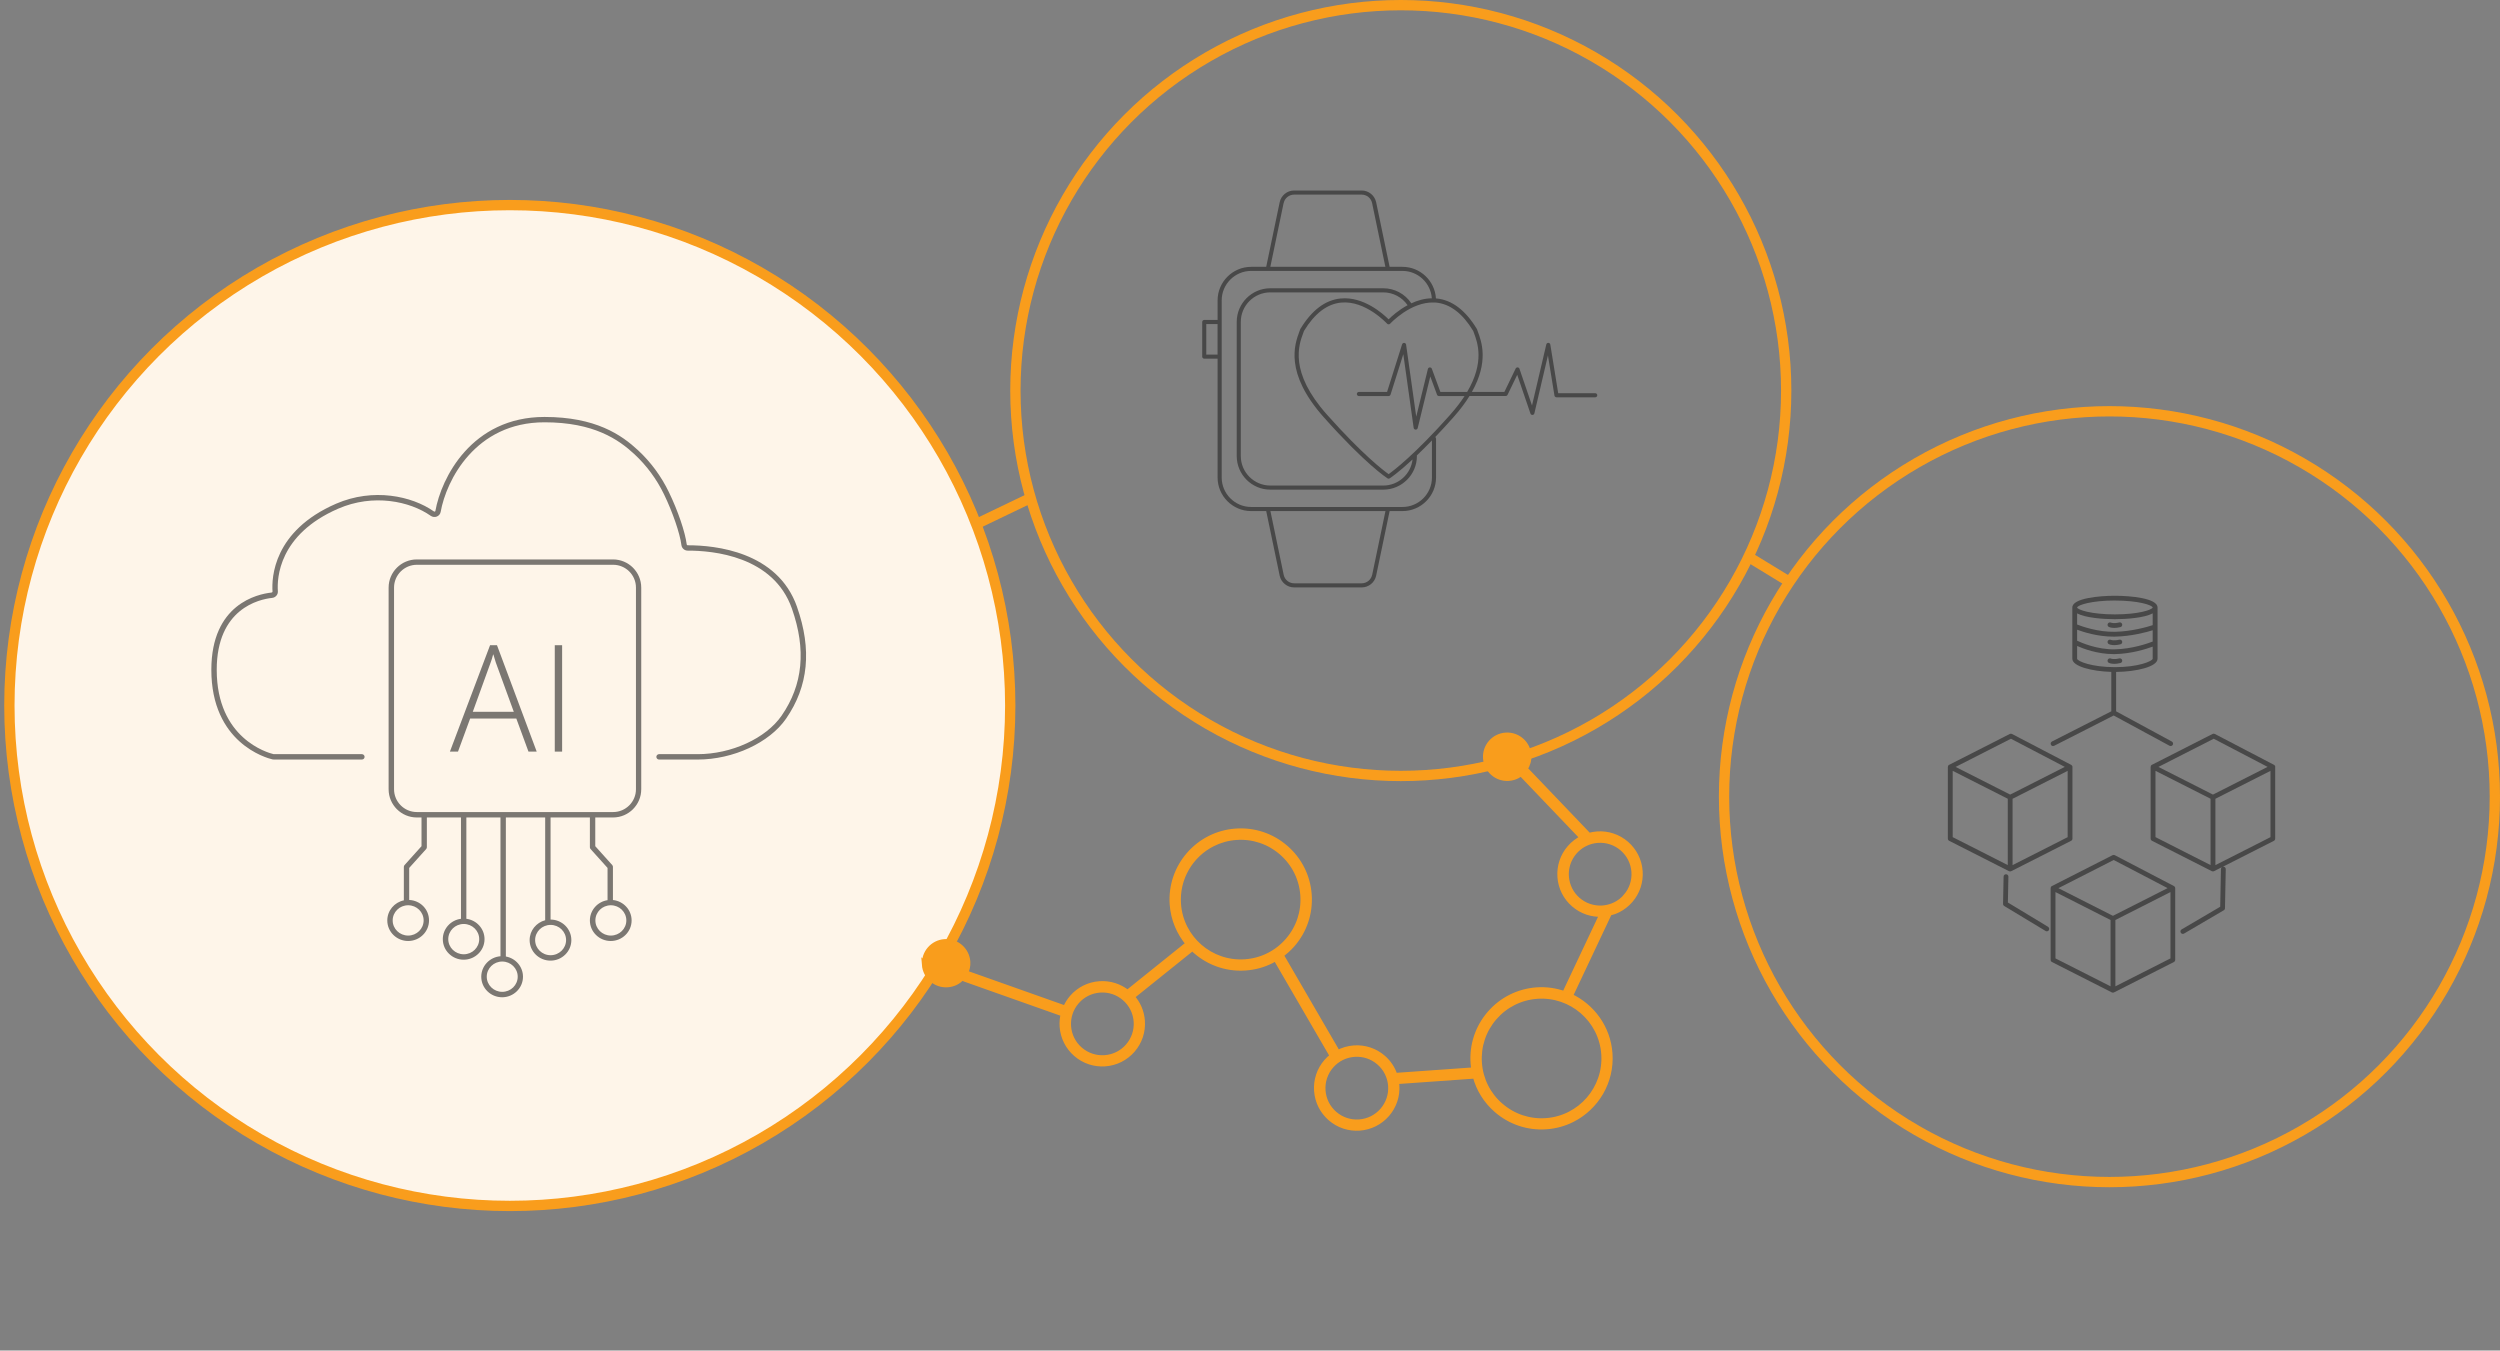
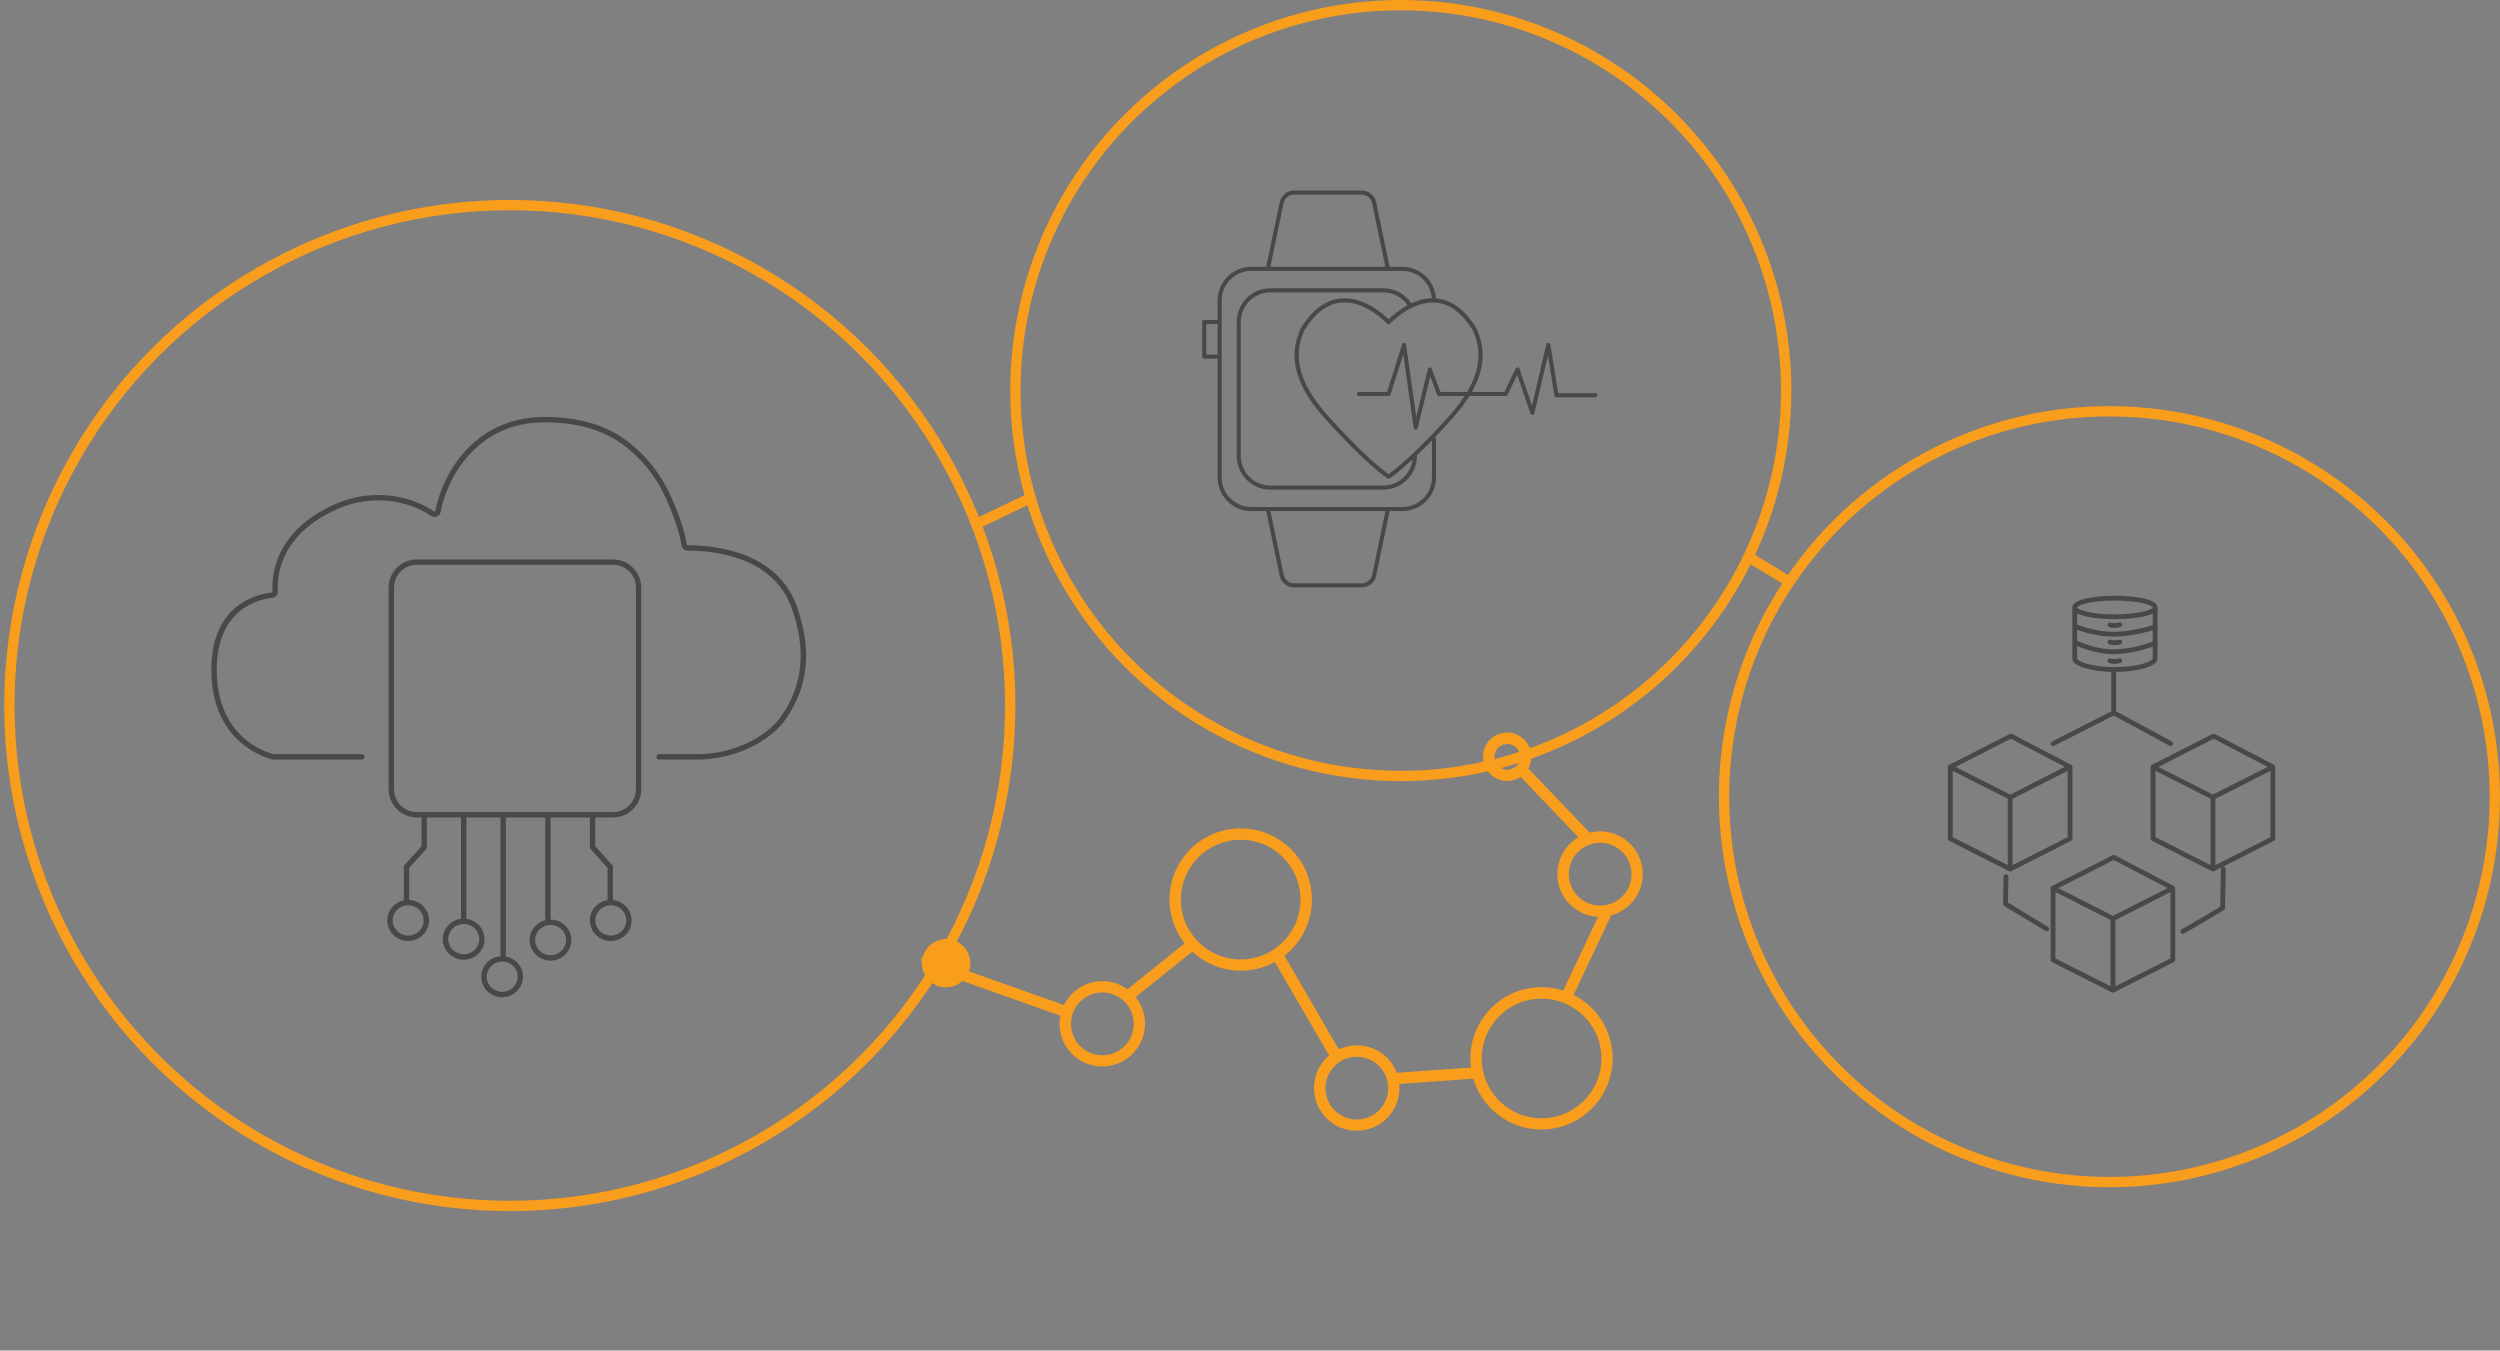
<svg xmlns="http://www.w3.org/2000/svg" width="485" height="262" viewBox="0 0 485 262" fill="none">
  <rect x="0" y="0" width="485" height="262" fill="#808080" stroke="none" />
-   <circle r="97.083" transform="matrix(-1 0 0 1 98.903 136.869)" fill="#F99D1C" />
-   <circle r="97.083" transform="matrix(-1 0 0 1 98.903 136.869)" fill="white" fill-opacity="0.9" />
  <circle r="97.083" transform="matrix(-1 0 0 1 98.903 136.869)" stroke="#F99D1C" stroke-width="2" />
  <path d="M154.626 117.739C150.85 106.976 138.687 105.785 133.518 105.785H133.414C133.316 105.785 133.239 105.722 133.225 105.625C132.933 103.249 131.512 99.07 129.756 95.454C128.272 92.389 126.273 89.672 123.814 87.38C120.568 84.357 115.566 80.888 105.632 80.888C91.442 80.888 85.584 92.807 84.469 99.111C84.455 99.174 84.427 99.216 84.365 99.237C84.33 99.251 84.246 99.272 84.163 99.209C79.913 96.221 72.397 94.597 65.207 97.718C53.003 103.013 52.682 112.103 52.87 114.765C52.87 114.862 52.801 114.939 52.689 114.953C49.945 115.245 41 117.196 41 129.944C41 144.092 51.623 147.032 52.836 147.318C52.926 147.338 53.024 147.352 53.121 147.352H70.209C70.495 147.352 70.732 147.115 70.732 146.83C70.732 146.544 70.495 146.307 70.209 146.307H53.079C51.951 146.036 42.045 143.291 42.045 129.944C42.045 118.066 50.279 116.262 52.801 115.991C53.469 115.921 53.957 115.343 53.908 114.688C53.727 112.201 54.048 103.702 65.618 98.68C72.438 95.719 79.537 97.245 83.556 100.066C83.912 100.317 84.365 100.365 84.762 100.205C85.145 100.045 85.423 99.704 85.493 99.293C86.559 93.288 92.139 81.926 105.632 81.926C115.204 81.926 119.997 85.249 123.104 88.14C125.472 90.348 127.395 92.96 128.823 95.907C130.502 99.376 131.916 103.514 132.194 105.75C132.271 106.363 132.794 106.823 133.414 106.823C138.332 106.809 150.056 107.875 153.636 118.08C156.43 126.05 155.775 132.835 151.637 138.833C148.6 143.235 141.905 146.307 135.364 146.307H127.855C127.569 146.307 127.332 146.544 127.332 146.83C127.332 147.115 127.569 147.352 127.855 147.352H135.364C142.226 147.352 149.276 144.092 152.494 139.425C156.841 133.134 157.537 126.036 154.619 117.732L154.626 117.739Z" fill="#242424" fill-opacity="0.6" />
  <path d="M118.945 108.53H80.861C77.845 108.53 75.392 110.982 75.392 113.998V153.12C75.392 156.137 77.845 158.589 80.861 158.589H81.774V164.162L78.479 167.826C78.395 167.924 78.346 168.049 78.346 168.174V174.667C76.514 175.05 75.135 176.652 75.135 178.568C75.135 180.769 76.953 182.553 79.182 182.553C81.411 182.553 83.23 180.762 83.23 178.568C83.23 176.374 81.523 174.695 79.384 174.59V168.376L82.679 164.712C82.763 164.615 82.811 164.489 82.811 164.364V158.589H89.429V178.247C87.444 178.498 85.905 180.177 85.905 182.197C85.905 184.399 87.723 186.182 89.952 186.182C92.181 186.182 93.999 184.392 93.999 182.197C93.999 180.17 92.46 178.498 90.474 178.247V158.589H97.092V185.513C95.009 185.673 93.365 187.394 93.365 189.484C93.365 191.685 95.183 193.469 97.413 193.469C99.642 193.469 101.46 191.678 101.46 189.484C101.46 187.526 100.025 185.903 98.137 185.562V158.589H105.765V178.526C104.031 178.979 102.749 180.532 102.749 182.378C102.749 184.58 104.567 186.363 106.796 186.363C109.025 186.363 110.843 184.573 110.843 182.378C110.843 180.184 109.032 178.401 106.81 178.394V158.589H114.438V164.364C114.438 164.496 114.487 164.615 114.57 164.712L117.865 168.376V174.632C115.929 174.925 114.438 176.576 114.438 178.568C114.438 180.769 116.256 182.553 118.485 182.553C120.715 182.553 122.533 180.762 122.533 178.568C122.533 176.513 120.944 174.813 118.91 174.604V168.174C118.91 168.042 118.862 167.924 118.778 167.826L115.483 164.162V158.589H118.931C121.948 158.589 124.4 156.137 124.4 153.12V113.998C124.4 110.982 121.948 108.53 118.931 108.53H118.945ZM82.184 178.561C82.184 180.184 80.84 181.501 79.182 181.501C77.524 181.501 76.18 180.184 76.18 178.561C76.18 176.938 77.524 175.621 79.182 175.621C80.84 175.621 82.184 176.938 82.184 178.561ZM121.509 178.561C121.509 180.184 120.164 181.501 118.506 181.501C116.848 181.501 115.504 180.184 115.504 178.561C115.504 176.938 116.848 175.621 118.506 175.621C120.164 175.621 121.509 176.938 121.509 178.561ZM92.968 182.19C92.968 183.813 91.624 185.13 89.966 185.13C88.308 185.13 86.963 183.813 86.963 182.19C86.963 180.567 88.308 179.251 89.966 179.251C91.624 179.251 92.968 180.567 92.968 182.19ZM100.436 189.477C100.436 191.1 99.091 192.417 97.434 192.417C95.776 192.417 94.431 191.1 94.431 189.477C94.431 187.854 95.776 186.537 97.434 186.537C99.091 186.537 100.436 187.854 100.436 189.477ZM109.819 182.371C109.819 183.995 108.475 185.311 106.817 185.311C105.159 185.311 103.815 183.995 103.815 182.371C103.815 180.748 105.159 179.432 106.817 179.432C108.475 179.432 109.819 180.755 109.819 182.371ZM123.376 153.113C123.376 155.552 121.39 157.537 118.952 157.537H80.868C78.43 157.537 76.444 155.552 76.444 153.113V113.991C76.444 111.553 78.43 109.568 80.868 109.568H118.952C121.39 109.568 123.376 111.553 123.376 113.991V153.113Z" fill="#242424" fill-opacity="0.6" />
-   <path d="M95.071 125.172L87.283 145.813H88.851L91.212 139.39H100.164L102.525 145.813H104.12L96.416 125.172H95.064H95.071ZM91.721 138.087L95.19 128.516C95.343 128.125 95.503 127.61 95.663 126.976H95.719C95.796 127.213 95.865 127.457 95.935 127.694C96.005 127.972 96.088 128.258 96.193 128.543L99.676 138.087H91.714H91.721Z" fill="#242424" fill-opacity="0.6" />
-   <path d="M109.053 125.172H107.625V145.813H109.053V125.172Z" fill="#242424" fill-opacity="0.6" />
  <circle r="74.768" transform="matrix(-1 0 0 1 271.755 75.768)" stroke="#F99D1C" stroke-width="2" />
  <path d="M309.467 76.281H302.292L300.762 66.849C300.73 66.663 300.571 66.519 300.385 66.514C300.194 66.504 300.029 66.636 299.981 66.822L297.209 78.666L294.777 71.544C294.724 71.39 294.585 71.284 294.421 71.273C294.256 71.262 294.107 71.353 294.038 71.496L291.85 76.032H285.551C288.86 70.158 287.415 66.254 286.714 64.363C286.651 64.188 286.592 64.039 286.55 63.901C286.539 63.874 286.529 63.848 286.513 63.822C284.314 60.183 281.68 58.192 278.679 57.9C278.642 57.9 278.604 57.9 278.573 57.9C278.371 54.485 275.535 51.765 272.072 51.765H269.586L266.973 39.236C266.697 37.919 265.523 36.958 264.174 36.958H251.056C249.707 36.958 248.533 37.914 248.257 39.236L245.644 51.765H242.733C239.138 51.765 236.211 54.692 236.211 58.287V62.069H233.625C233.407 62.069 233.227 62.249 233.227 62.467V69.186C233.227 69.403 233.407 69.584 233.625 69.584H236.211V92.629C236.211 96.224 239.138 99.151 242.733 99.151H245.644L248.257 111.68C248.533 112.997 249.707 113.958 251.056 113.958H264.174C265.523 113.958 266.697 113.002 266.973 111.68L269.586 99.151H272.072C275.667 99.151 278.594 96.224 278.594 92.629V85.087C278.594 84.96 278.53 84.853 278.44 84.779C279.518 83.653 280.692 82.384 281.966 80.95C283.273 79.484 284.287 78.114 285.084 76.823H292.105C292.259 76.823 292.397 76.733 292.466 76.6L294.341 72.712L296.906 80.227C296.965 80.397 297.135 80.514 297.305 80.498C297.48 80.488 297.634 80.365 297.671 80.19L300.3 68.957L301.564 76.743C301.596 76.934 301.761 77.078 301.957 77.078H309.472C309.69 77.078 309.871 76.897 309.871 76.68C309.871 76.462 309.69 76.281 309.472 76.281H309.467ZM249.032 39.396C249.229 38.445 250.079 37.755 251.051 37.755H264.169C265.141 37.755 265.991 38.445 266.187 39.396L268.763 51.765H246.446L249.022 39.396H249.032ZM234.018 68.787V62.865H236.206V68.787H234.018ZM266.192 111.52C265.996 112.471 265.146 113.161 264.174 113.161H251.056C250.084 113.161 249.234 112.471 249.038 111.52L246.462 99.151H268.779L266.203 111.52H266.192ZM277.797 92.629C277.797 95.784 275.232 98.354 272.072 98.354H242.733C239.579 98.354 237.008 95.789 237.008 92.629V58.282C237.008 55.127 239.573 52.557 242.733 52.557H272.072C275.088 52.557 277.563 54.904 277.776 57.868C276.331 57.889 274.977 58.293 273.787 58.845C273.777 58.829 273.777 58.813 273.766 58.797C272.55 56.997 270.532 55.924 268.359 55.924H246.446C242.85 55.924 239.924 58.85 239.924 62.446V88.47C239.924 92.066 242.85 94.992 246.446 94.992H268.359C271.955 94.992 274.881 92.066 274.881 88.47C274.881 88.433 274.871 88.401 274.86 88.364C275.731 87.535 276.708 86.569 277.797 85.448V92.629ZM273.076 59.206C271.291 60.167 269.958 61.389 269.39 61.952C268.322 60.884 264.53 57.475 260.101 57.905C257.1 58.192 254.466 60.183 252.267 63.827C252.251 63.853 252.24 63.88 252.23 63.906C252.187 64.039 252.129 64.193 252.065 64.368C251.183 66.743 249.117 72.303 256.818 80.955C264.902 90.037 269.007 92.692 269.177 92.799C269.241 92.841 269.315 92.862 269.39 92.862C269.464 92.862 269.538 92.841 269.602 92.799C269.703 92.735 271.18 91.779 274.037 89.134C273.708 91.981 271.286 94.195 268.354 94.195H246.441C243.286 94.195 240.715 91.63 240.715 88.47V62.446C240.715 59.291 243.28 56.721 246.441 56.721H268.354C270.239 56.721 271.997 57.65 273.07 59.206H273.076ZM281.371 80.424C274.393 88.263 270.34 91.312 269.395 91.981C268.45 91.317 264.397 88.263 257.419 80.424C250.031 72.128 251.98 66.881 252.814 64.645C252.872 64.48 252.931 64.331 252.973 64.204C255.029 60.815 257.45 58.967 260.175 58.702C264.907 58.239 269.055 62.754 269.098 62.796C269.246 62.961 269.538 62.961 269.687 62.796C269.73 62.754 273.644 58.521 278.19 58.686C278.328 58.686 278.466 58.686 278.604 58.702C281.329 58.967 283.751 60.815 285.806 64.204C285.849 64.337 285.907 64.48 285.966 64.645C286.64 66.461 288.048 70.248 284.627 76.037H279.433L277.776 71.538C277.717 71.374 277.553 71.268 277.378 71.278C277.202 71.289 277.054 71.411 277.011 71.581L274.749 80.838L272.783 66.859C272.757 66.674 272.608 66.535 272.422 66.519C272.236 66.504 272.066 66.62 272.008 66.796L269.092 76.037H263.622C263.404 76.037 263.224 76.218 263.224 76.435C263.224 76.653 263.404 76.834 263.622 76.834H269.384C269.56 76.834 269.714 76.722 269.767 76.557L272.242 68.713L274.249 83.005C274.276 83.196 274.435 83.34 274.626 83.345C274.632 83.345 274.642 83.345 274.648 83.345C274.828 83.345 274.993 83.223 275.035 83.042L277.478 73.036L278.78 76.573C278.838 76.727 278.987 76.834 279.151 76.834H284.128C283.395 77.96 282.487 79.16 281.356 80.429L281.371 80.424Z" fill="#242424" fill-opacity="0.6" />
  <circle r="74.768" transform="matrix(-1 0 0 1 409.232 154.556)" stroke="#F99D1C" stroke-width="2" />
  <path d="M421.94 172.086C421.94 172.086 421.94 172.073 421.934 172.073C421.897 172.011 421.847 171.961 421.785 171.918C421.785 171.918 421.779 171.905 421.772 171.905C421.772 171.905 421.766 171.905 421.76 171.905C421.754 171.905 421.748 171.893 421.741 171.893L410.267 165.904C410.136 165.835 409.975 165.835 409.838 165.904L398.071 171.893C398.071 171.893 398.059 171.905 398.052 171.905C398.052 171.905 398.046 171.905 398.04 171.905C398.04 171.905 398.034 171.918 398.027 171.918C397.965 171.955 397.916 172.005 397.884 172.067C397.884 172.067 397.884 172.079 397.878 172.086C397.847 172.148 397.822 172.223 397.822 172.297V186.216C397.822 186.39 397.922 186.552 398.077 186.632L409.695 192.528C409.763 192.559 409.832 192.578 409.906 192.578C409.981 192.578 410.049 192.559 410.118 192.528L421.735 186.632C421.891 186.552 421.99 186.39 421.99 186.216V172.303C421.99 172.229 421.971 172.154 421.934 172.092L421.94 172.086ZM410.055 166.837L420.51 172.297L409.912 177.671L409.471 177.447L399.327 172.303L410.062 166.837H410.055ZM398.761 173.062L409.446 178.479V191.347L398.761 185.93V173.062ZM421.07 185.93L410.385 191.347V178.479L421.07 173.062V185.93Z" fill="#242424" fill-opacity="0.6" />
  <path d="M441.399 148.776C441.399 148.702 441.38 148.627 441.343 148.565C441.343 148.565 441.343 148.552 441.336 148.552C441.299 148.49 441.249 148.44 441.187 148.397C441.187 148.397 441.181 148.384 441.175 148.384C441.175 148.384 441.169 148.384 441.162 148.384C441.156 148.384 441.15 148.372 441.144 148.372L429.669 142.383C429.539 142.315 429.377 142.315 429.24 142.383L417.473 148.372C417.473 148.372 417.461 148.384 417.455 148.384C417.455 148.384 417.448 148.384 417.442 148.384C417.442 148.384 417.436 148.397 417.43 148.397C417.368 148.434 417.318 148.484 417.287 148.546C417.287 148.546 417.287 148.559 417.281 148.565C417.249 148.627 417.225 148.702 417.225 148.776V162.695C417.225 162.869 417.324 163.031 417.48 163.112L429.097 169.007C429.165 169.038 429.234 169.057 429.309 169.057C429.383 169.057 429.452 169.038 429.52 169.007L431.05 168.23C430.944 168.311 430.87 168.435 430.863 168.584L430.72 175.911L423.239 180.301C423.015 180.432 422.94 180.718 423.071 180.942C423.158 181.091 423.313 181.172 423.475 181.172C423.556 181.172 423.637 181.153 423.711 181.11L431.417 176.589C431.554 176.508 431.647 176.358 431.647 176.197L431.796 168.609C431.796 168.354 431.597 168.137 431.336 168.137C431.292 168.137 431.249 168.149 431.205 168.162L441.131 163.124C441.287 163.043 441.386 162.881 441.386 162.707V148.795L441.399 148.776ZM429.458 143.316L439.912 148.776L429.315 154.15L428.873 153.926L418.73 148.782L429.464 143.316H429.458ZM418.164 149.541L428.848 154.958V167.826L418.164 162.403V149.535V149.541ZM440.472 162.409L429.787 167.832V154.964L440.472 149.547V162.415V162.409Z" fill="#242424" fill-opacity="0.6" />
  <path d="M389.973 169.057C390.048 169.057 390.116 169.038 390.184 169.007L401.802 163.112C401.957 163.031 402.057 162.869 402.057 162.695V148.782C402.057 148.708 402.038 148.633 402.001 148.571C402.001 148.571 402.001 148.559 401.995 148.559C401.957 148.496 401.908 148.447 401.845 148.403C401.845 148.403 401.839 148.391 401.833 148.391C401.833 148.391 401.827 148.391 401.821 148.391C401.814 148.391 401.808 148.378 401.802 148.378L390.327 142.389C390.197 142.321 390.035 142.321 389.898 142.389L378.132 148.378C378.132 148.378 378.119 148.391 378.113 148.391C378.113 148.391 378.107 148.391 378.1 148.391C378.1 148.391 378.094 148.403 378.088 148.403C378.026 148.44 377.976 148.49 377.945 148.552C377.945 148.552 377.945 148.565 377.939 148.571C377.908 148.633 377.883 148.708 377.883 148.782V162.701C377.883 162.875 377.982 163.037 378.138 163.118L389.755 169.014C389.824 169.045 389.892 169.063 389.967 169.063L389.973 169.057ZM401.124 162.409L390.439 167.832V154.964L401.124 149.547V162.415V162.409ZM390.116 143.316L400.57 148.776L389.973 154.15L389.774 154.05L379.388 148.782L390.122 143.316H390.116ZM378.822 149.541L389.507 154.958V167.826L378.822 162.403V149.535V149.541Z" fill="#242424" fill-opacity="0.6" />
  <path d="M397.324 179.798L389.531 175.09L389.63 170.077C389.63 169.822 389.431 169.604 389.17 169.604C388.915 169.604 388.698 169.804 388.698 170.065L388.592 175.351C388.592 175.519 388.673 175.674 388.816 175.762L396.838 180.606C396.913 180.65 396.994 180.675 397.081 180.675C397.237 180.675 397.392 180.594 397.479 180.451C397.61 180.233 397.541 179.941 397.324 179.81V179.798Z" fill="#242424" fill-opacity="0.6" />
  <path d="M398.294 144.734C398.363 144.734 398.437 144.715 398.506 144.684L410.055 138.807L420.889 144.678C421.112 144.802 421.399 144.715 421.523 144.491C421.647 144.267 421.56 143.981 421.336 143.857L410.527 137.998V130.355C414.433 130.318 418.563 129.347 418.563 127.799V124.764V117.854C418.563 116.057 413.369 115.578 410.297 115.578C407.225 115.578 402.032 116.057 402.032 117.854V121.468V127.799C402.032 129.285 405.832 130.237 409.594 130.349V137.992L398.083 143.851C397.853 143.969 397.759 144.249 397.877 144.479C397.958 144.641 398.126 144.734 398.294 144.734ZM402.959 122.164C404.178 122.618 406.933 123.508 409.999 123.508C410.098 123.508 410.198 123.508 410.297 123.508C413.488 123.445 416.386 122.656 417.623 122.27V124.459C416.709 124.814 413.624 125.908 410.285 125.97C406.833 126.045 403.699 124.652 402.959 124.297V122.171V122.164ZM417.623 121.281C416.672 121.592 413.6 122.506 410.285 122.569C406.964 122.631 403.873 121.518 402.959 121.157V118.999C404.594 119.863 408.021 120.124 410.291 120.124C412.561 120.124 415.988 119.863 417.623 118.999V121.281ZM410.291 116.505C414.856 116.505 417.48 117.375 417.623 117.848C417.48 118.321 414.856 119.192 410.291 119.192C405.726 119.192 403.083 118.315 402.959 117.854C403.083 117.382 405.707 116.499 410.291 116.499V116.505ZM402.959 127.799V125.317C404.134 125.84 406.902 126.897 410.036 126.897C410.123 126.897 410.21 126.897 410.297 126.897C413.475 126.835 416.373 125.908 417.623 125.448V127.799C417.536 128.272 414.862 129.428 410.291 129.428C405.72 129.428 403.046 128.272 402.959 127.805V127.799Z" fill="#242424" fill-opacity="0.6" />
  <path d="M411.702 128.073C411.64 127.824 411.385 127.668 411.136 127.731C410.079 127.992 409.569 127.78 409.538 127.768C409.314 127.656 409.034 127.743 408.916 127.967C408.798 128.197 408.885 128.477 409.115 128.595C409.165 128.62 409.513 128.788 410.172 128.788C410.496 128.788 410.887 128.75 411.36 128.632C411.609 128.57 411.764 128.321 411.702 128.066V128.073Z" fill="#242424" fill-opacity="0.6" />
  <path d="M411.702 124.44C411.64 124.192 411.391 124.036 411.136 124.098C410.079 124.36 409.569 124.148 409.538 124.136C409.308 124.024 409.034 124.111 408.916 124.335C408.798 124.565 408.885 124.845 409.115 124.963C409.165 124.988 409.513 125.156 410.172 125.156C410.496 125.156 410.887 125.118 411.36 125C411.609 124.938 411.764 124.689 411.702 124.434V124.44Z" fill="#242424" fill-opacity="0.6" />
  <path d="M409.538 120.796C409.314 120.684 409.034 120.771 408.916 120.995C408.798 121.225 408.885 121.505 409.115 121.623C409.165 121.648 409.513 121.816 410.172 121.816C410.496 121.816 410.887 121.779 411.36 121.66C411.609 121.598 411.764 121.349 411.702 121.094C411.64 120.846 411.385 120.69 411.136 120.752C410.079 121.014 409.569 120.802 409.538 120.79V120.796Z" fill="#242424" fill-opacity="0.6" />
  <circle r="3.618" transform="matrix(-1 0 0 1 183.72 187.117)" fill="#F99D1C" />
  <path d="M179.363 187.173C179.199 184.862 180.942 182.852 183.253 182.688C184.375 182.61 185.455 182.967 186.301 183.702C187.148 184.437 187.661 185.457 187.746 186.575C187.798 187.359 187.631 188.118 187.276 188.791C187.363 188.784 187.453 188.784 187.542 188.819L206.682 195.6C207 194.855 207.43 194.153 207.975 193.519C209.338 191.951 211.234 190.998 213.312 190.853C215.286 190.715 217.2 191.318 218.738 192.552L230.531 183.076C228.775 180.998 227.626 178.373 227.417 175.454C226.901 168.127 232.434 161.754 239.753 161.241C243.298 160.989 246.727 162.135 249.418 164.462C252.109 166.79 253.72 170.029 253.973 173.573C254.225 177.118 253.079 180.547 250.752 183.238C250.078 184.009 249.328 184.683 248.516 185.271L259.526 204.23C260.488 203.71 261.559 203.387 262.681 203.309C264.758 203.164 266.77 203.836 268.337 205.198C269.418 206.131 270.19 207.326 270.621 208.648L285.949 207.563C285.88 207.139 285.825 206.708 285.792 206.266C285.539 202.721 286.685 199.292 289.012 196.601C291.343 193.917 294.579 192.299 298.124 192.046C300.018 191.913 301.852 192.196 303.54 192.796C303.547 192.775 303.547 192.757 303.554 192.735L310.811 177.352C308.787 177.46 306.84 176.792 305.305 175.458C303.731 174.099 302.785 172.2 302.64 170.122C302.495 168.044 303.166 166.033 304.529 164.465C305.235 163.651 306.082 163.009 307.023 162.554L295.065 150.048C294.824 150.25 294.57 150.423 294.289 150.564C293.801 150.809 293.262 150.954 292.698 150.995C291.576 151.073 290.497 150.716 289.65 149.981C288.803 149.246 288.29 148.226 288.205 147.108C288.042 144.797 289.784 142.786 292.096 142.623C293.218 142.545 294.297 142.902 295.144 143.637C295.99 144.372 296.503 145.392 296.581 146.514C296.652 147.459 296.38 148.369 295.861 149.144L308.237 162.088C308.755 161.935 309.297 161.834 309.855 161.796C311.932 161.651 313.944 162.323 315.511 163.685C317.082 165.055 318.032 166.944 318.177 169.022C318.322 171.1 317.65 173.111 316.288 174.678C315.61 175.46 314.799 176.084 313.901 176.535C313.369 176.803 312.809 176.995 312.223 177.136L304.627 193.239C308.878 195.214 311.969 199.374 312.322 204.371C312.712 209.889 309.663 214.869 305.009 217.209C303.486 217.975 301.787 218.461 299.986 218.583C296.441 218.836 293.012 217.69 290.321 215.363C288.278 213.591 286.864 211.297 286.189 208.738L270.897 209.823C270.933 210.057 270.966 210.283 270.977 210.521C271.122 212.599 270.451 214.61 269.088 216.177C268.411 216.959 267.599 217.583 266.702 218.034C265.804 218.486 264.794 218.768 263.752 218.843C261.674 218.988 259.662 218.316 258.095 216.954C256.528 215.591 255.575 213.695 255.43 211.617C255.285 209.539 255.956 207.528 257.319 205.961C257.67 205.55 258.065 205.189 258.488 204.869L247.49 185.931C247.213 186.097 246.944 186.26 246.657 186.404C245.105 187.185 243.398 187.656 241.615 187.779C237.643 188.057 233.961 186.552 231.331 183.951C231.331 183.951 231.331 183.951 231.324 183.955L219.606 193.366C220.785 194.654 221.49 196.288 221.612 198.053C221.757 200.131 221.086 202.143 219.723 203.71C219.046 204.492 218.234 205.115 217.337 205.567C216.439 206.018 215.429 206.301 214.387 206.375C212.309 206.52 210.297 205.849 208.73 204.486C207.163 203.124 206.21 201.228 206.065 199.15C206.005 198.316 206.086 197.492 206.286 196.708C206.286 196.708 206.268 196.708 206.257 196.704L187.117 189.924C186.93 189.856 186.807 189.702 186.757 189.529C186.739 189.547 186.724 189.573 186.71 189.598C186.344 190.016 185.914 190.358 185.425 190.604C184.937 190.85 184.398 190.995 183.833 191.035C182.712 191.114 181.632 190.756 180.786 190.021C179.939 189.286 179.426 188.266 179.341 187.148L179.363 187.173ZM295.402 146.621C295.343 145.823 294.985 145.094 294.373 144.574C293.767 144.05 292.997 143.789 292.199 143.849C291.793 143.882 291.412 143.984 291.068 144.157C290.019 144.684 289.338 145.8 289.424 147.044C289.483 147.842 289.841 148.571 290.453 149.091C291.058 149.615 291.829 149.876 292.627 149.816C293.425 149.757 294.15 149.392 294.674 148.787C295.197 148.182 295.458 147.412 295.398 146.614L295.402 146.621ZM315.398 173.911C316.549 172.585 317.117 170.887 316.998 169.129C316.871 167.375 316.073 165.769 314.747 164.618C313.422 163.467 311.723 162.899 309.965 163.018C309.07 163.082 308.237 163.321 307.482 163.7C305.177 164.859 303.672 167.326 303.866 170.054C303.992 171.809 304.79 173.414 306.116 174.565C307.442 175.716 309.14 176.284 310.898 176.165C312.652 176.039 314.257 175.24 315.408 173.915L315.398 173.911ZM291.139 214.483C293.581 216.603 296.705 217.642 299.929 217.415C306.587 216.947 311.614 211.143 311.146 204.485C310.678 197.828 304.874 192.8 298.216 193.269C296.592 193.384 295.043 193.812 293.628 194.523C292.213 195.235 290.978 196.197 289.924 197.412C287.805 199.854 286.766 202.977 286.992 206.202C287.219 209.426 288.689 212.368 291.132 214.487L291.139 214.483ZM258.252 206.778C257.101 208.104 256.533 209.802 256.652 211.56C256.778 213.315 257.577 214.92 258.902 216.071C260.228 217.222 261.926 217.79 263.684 217.671C265.439 217.544 267.044 216.746 268.195 215.42C269.346 214.095 269.914 212.396 269.795 210.638C269.668 208.884 268.87 207.279 267.544 206.128C266.219 204.977 264.52 204.409 262.762 204.528C261.878 204.595 261.037 204.82 260.269 205.206C259.5 205.593 258.829 206.119 258.252 206.778ZM241.544 186.599C244.769 186.373 247.71 184.903 249.829 182.46C251.949 180.018 252.988 176.894 252.761 173.67C252.534 170.445 251.064 167.504 248.622 165.385C246.179 163.265 243.056 162.226 239.831 162.453C238.189 162.568 236.647 163.01 235.261 163.707C231.023 165.838 228.262 170.368 228.615 175.383C229.083 182.04 234.887 187.068 241.544 186.599ZM207.287 199.093C207.413 200.847 208.211 202.453 209.537 203.604C210.863 204.755 212.561 205.323 214.319 205.203C216.074 205.077 217.679 204.279 218.83 202.953C219.981 201.627 220.549 199.929 220.43 198.171C220.303 196.417 219.505 194.812 218.179 193.66C216.854 192.509 215.155 191.942 213.397 192.061C212.513 192.127 211.672 192.352 210.904 192.739C210.135 193.125 209.464 193.652 208.887 194.311C207.736 195.637 207.168 197.335 207.287 199.093ZM181.586 189.124C182.191 189.648 182.961 189.908 183.759 189.849C184.557 189.79 185.286 189.432 185.806 188.82C186.329 188.214 186.59 187.444 186.531 186.646C186.416 185.004 184.978 183.756 183.335 183.871C182.929 183.904 182.548 184.006 182.203 184.179C181.155 184.706 180.474 185.823 180.56 187.066C180.619 187.864 180.977 188.594 181.589 189.113L181.586 189.124Z" fill="#F99D1C" stroke="#F99D1C" />
  <path d="M346.924 112.75L339.688 108.329M199.799 96.671L189.75 101.495" stroke="#F99D1C" stroke-width="2" />
-   <circle r="3.618" transform="matrix(-1 0 0 1 292.255 146.919)" fill="#F99D1C" />
</svg>